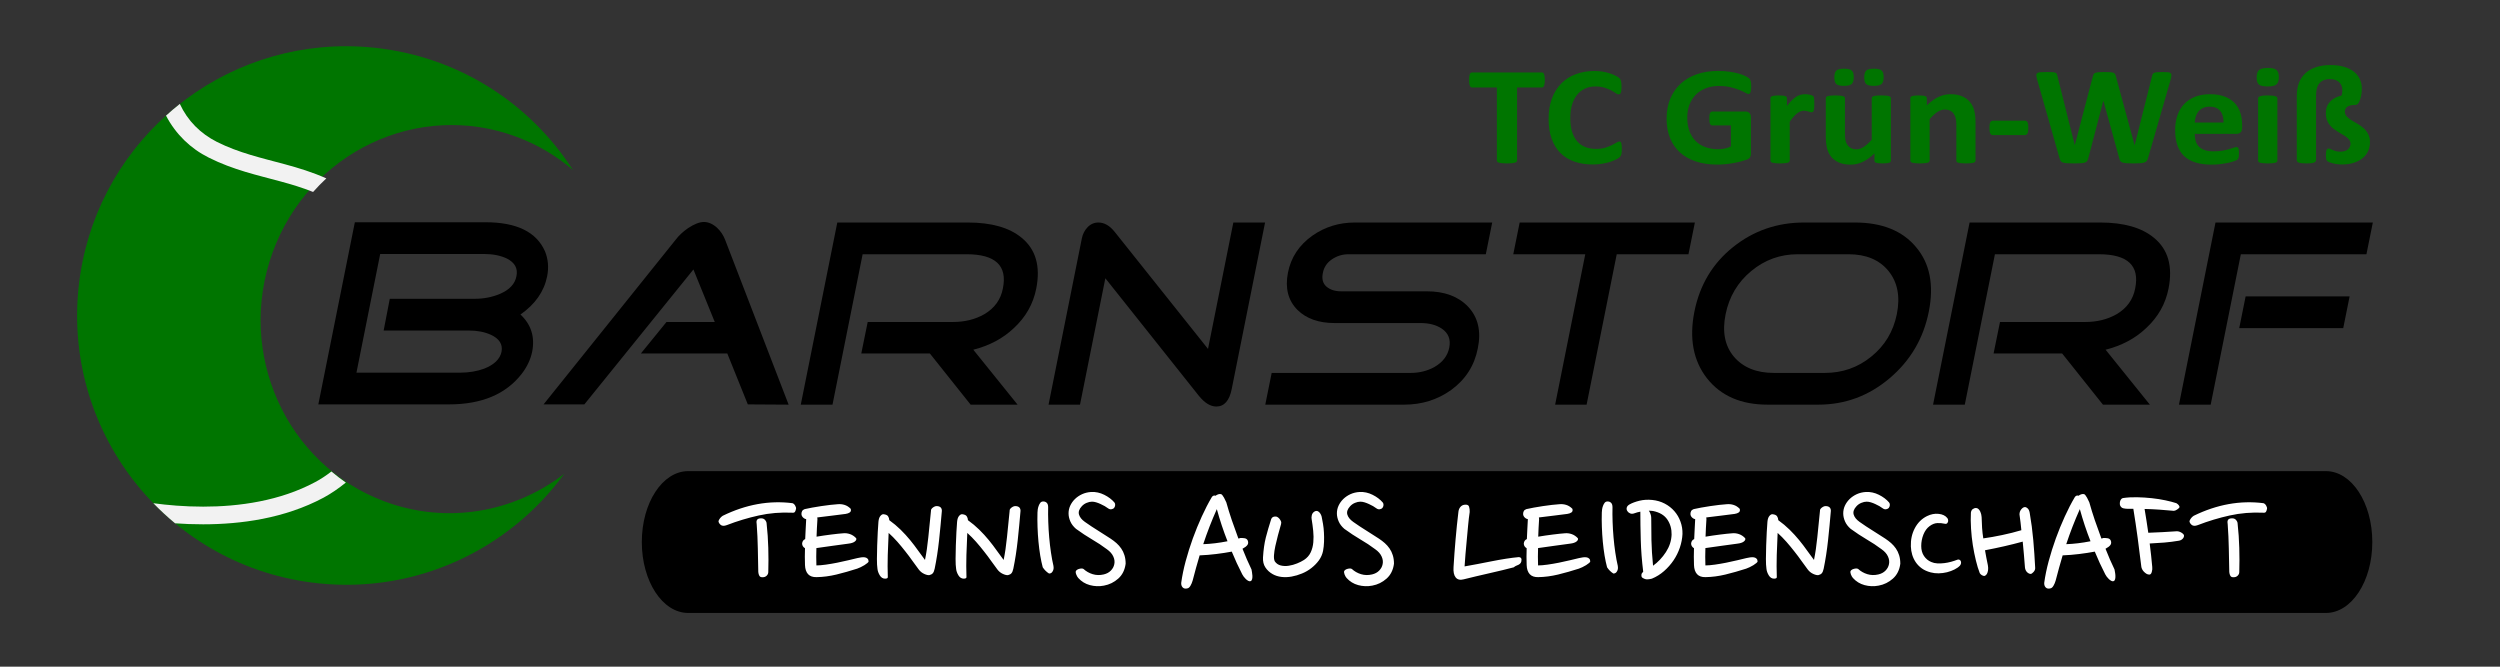
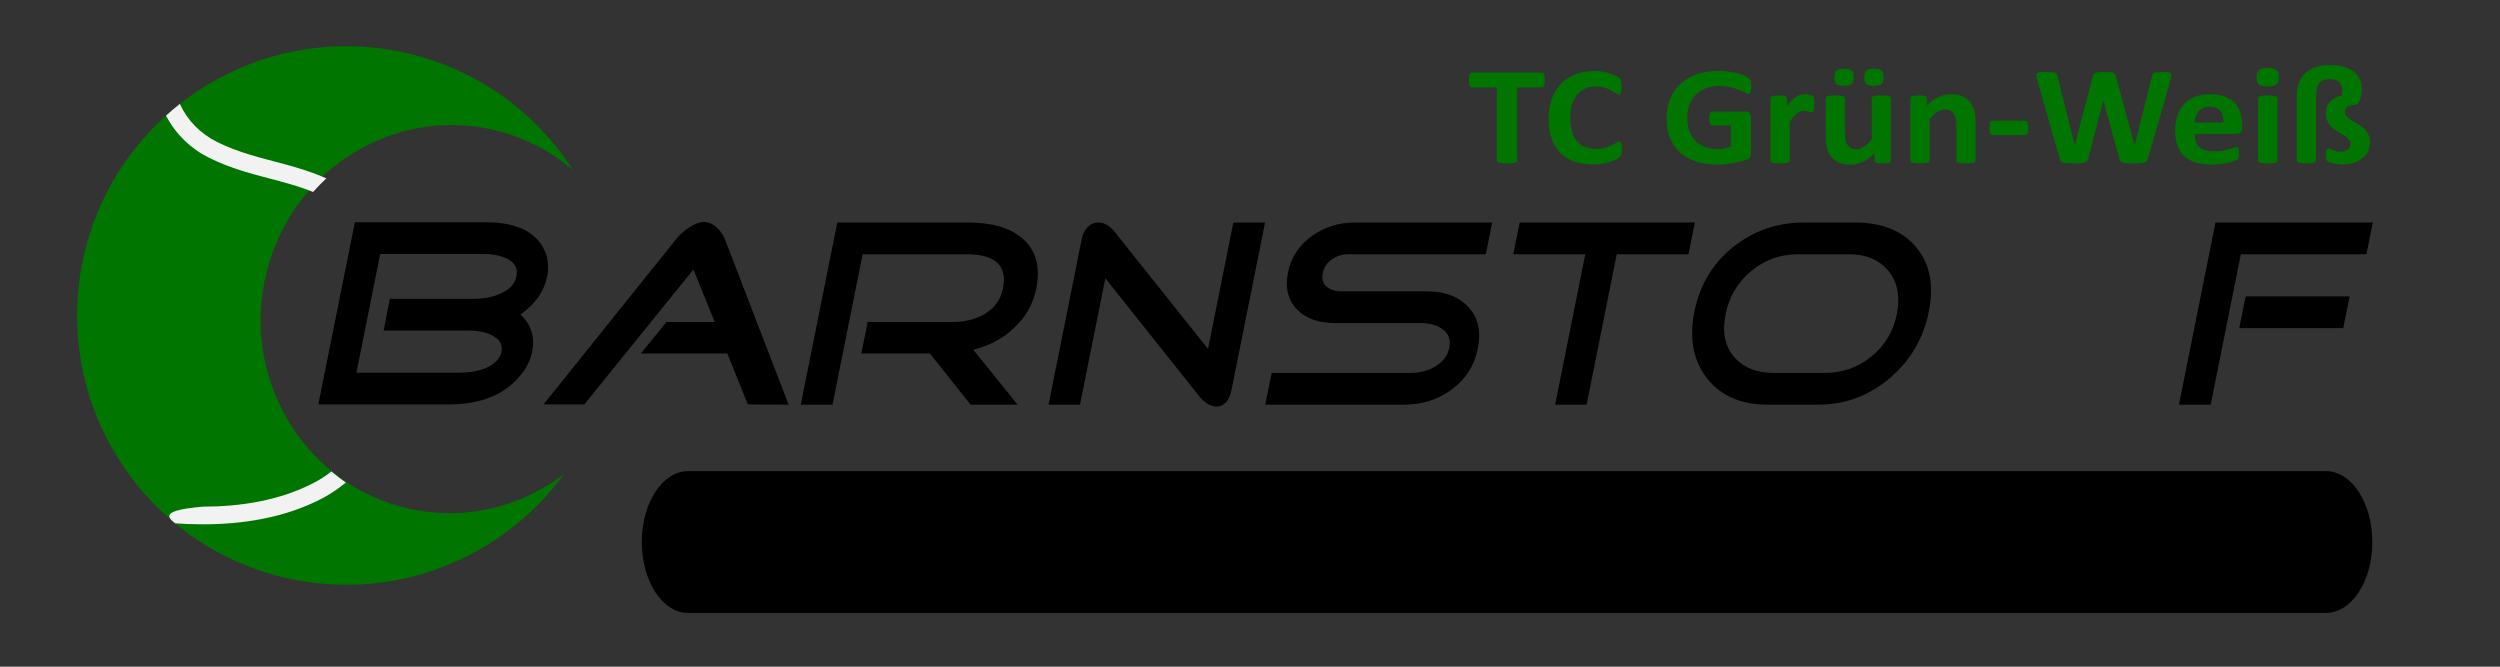
<svg xmlns="http://www.w3.org/2000/svg" xmlns:ns1="https://boxy-svg.com" version="1.1" width="750px" height="200px" viewBox="0 0 750 200">
  <rect x="0" y="0" width="750" height="200" fill="#333333" stroke="none" />
  <g transform="matrix(1, 0, 0, -1, -74.69, 394.952)" ns1:origin="0.419544 0.5">
    <g transform="">
      <path d="M 234.348 289.475 C 233.867 287.131 232.828 284.916 231.227 282.834 C 226.48 276.701 219.199 273.635 209.387 273.635 L 170.188 273.635 L 181.145 328.276 L 220.348 328.276 C 229.68 328.276 235.625 325.369 238.188 319.557 C 239.145 317.209 239.359 314.701 238.828 312.037 C 237.918 307.502 235.254 303.69 230.828 300.596 C 234.027 297.608 235.199 293.904 234.348 289.475 M 229.625 312.115 C 230.105 314.408 229.145 316.17 226.746 317.397 C 224.828 318.303 222.531 318.756 219.867 318.756 L 188.746 318.756 L 181.625 283.154 L 212.746 283.154 C 215.359 283.154 217.758 283.557 219.945 284.358 C 222.934 285.529 224.668 287.209 225.145 289.397 C 225.574 291.635 224.508 293.342 221.945 294.518 C 220.078 295.369 217.867 295.795 215.305 295.795 L 189.785 295.795 L 191.625 305.315 L 217.145 305.315 C 219.812 305.315 222.293 305.795 224.586 306.756 C 227.52 307.983 229.199 309.768 229.625 312.115" style="fill: rgb(0, 0, 0); fill-opacity: 1;" />
      <path d="M 311.277 273.557 L 299.035 273.635 L 292.875 288.916 L 266.957 288.916 L 274.637 298.358 L 289.117 298.358 L 282.715 314.115 L 249.996 273.635 L 237.758 273.635 L 277.355 322.994 C 278.316 324.276 279.57 325.447 281.117 326.518 C 282.984 327.744 284.555 328.358 285.836 328.358 C 287.223 328.358 288.555 327.768 289.836 326.596 C 290.902 325.584 291.703 324.381 292.234 322.994 L 311.277 273.557" style="fill: rgb(0, 0, 0); fill-opacity: 1;" />
      <path d="M 379.961 273.557 L 365.879 273.557 L 353.641 288.916 L 333.078 288.916 L 335 298.358 L 360.602 298.358 C 364.121 298.358 367.238 299.131 369.961 300.678 C 373.055 302.49 374.922 305.076 375.559 308.436 C 376.945 315.264 373.32 318.674 364.68 318.678 L 333.48 318.678 L 324.441 273.557 L 314.922 273.557 L 325.879 328.197 L 365.078 328.197 C 372.121 328.197 377.48 326.674 381.16 323.635 C 385.426 320.17 386.895 315.076 385.559 308.358 C 384.652 303.768 382.414 299.822 378.84 296.518 C 375.586 293.424 371.535 291.264 366.68 290.037 L 379.961 273.557" style="fill: rgb(0, 0, 0); fill-opacity: 1;" />
      <path d="M 444.211 278.276 C 443.52 274.756 441.973 272.994 439.574 272.994 C 437.812 272.994 436.051 274.088 434.293 276.276 L 406.293 311.475 L 398.691 273.557 L 389.254 273.557 L 399.254 323.475 C 399.52 324.756 400.078 325.85 400.934 326.756 C 401.84 327.717 402.934 328.197 404.211 328.197 C 405.973 328.197 407.598 327.264 409.094 325.397 L 437.094 290.276 L 444.691 328.197 L 454.211 328.197 L 444.211 278.276" style="fill: rgb(0, 0, 0); fill-opacity: 1;" />
      <path d="M 518.031 290.436 C 517.02 285.264 514.352 281.104 510.031 277.955 C 505.926 275.022 501.234 273.557 495.953 273.557 L 454.273 273.557 L 456.191 283.076 L 497.871 283.076 C 500.484 283.076 502.859 283.662 504.992 284.834 C 507.5 286.276 508.992 288.221 509.473 290.678 C 509.953 293.131 509.207 295.022 507.234 296.358 C 505.578 297.475 503.445 298.037 500.832 298.037 L 475.074 298.037 C 470.324 298.037 466.621 299.342 463.953 301.955 C 461.125 304.783 460.164 308.518 461.074 313.154 C 461.98 317.744 464.434 321.447 468.434 324.276 C 472.164 326.889 476.406 328.197 481.152 328.197 L 522.352 328.197 L 520.434 318.678 L 479.234 318.678 C 477.418 318.674 475.766 318.17 474.273 317.154 C 472.777 316.143 471.871 314.783 471.551 313.076 C 471.18 311.315 471.527 309.955 472.594 308.994 C 473.711 308.037 475.18 307.557 476.992 307.557 L 502.754 307.557 C 508.031 307.557 512.141 306.037 515.074 302.994 C 518.113 299.795 519.098 295.608 518.031 290.436" style="fill: rgb(0, 0, 0); fill-opacity: 1;" />
      <path d="M 581.23 318.678 L 559.711 318.678 L 550.672 273.557 L 541.23 273.557 L 550.27 318.678 L 528.672 318.678 L 530.59 328.197 L 583.152 328.197 L 581.23 318.678" style="fill: rgb(0, 0, 0); fill-opacity: 1;" />
      <path d="M 653.332 301.475 C 651.734 293.424 647.812 286.756 641.574 281.475 C 635.332 276.197 628.211 273.557 620.211 273.557 L 604.934 273.557 C 596.984 273.557 590.934 276.197 586.773 281.475 C 582.664 286.756 581.414 293.424 583.012 301.475 C 584.613 309.475 588.48 315.928 594.613 320.834 C 600.746 325.744 607.84 328.197 615.891 328.197 L 631.172 328.197 C 639.277 328.197 645.387 325.744 649.492 320.834 C 653.652 315.928 654.934 309.475 653.332 301.475 M 643.734 300.678 C 644.801 305.955 643.973 310.276 641.254 313.635 C 638.531 316.994 634.531 318.674 629.254 318.678 L 613.973 318.678 C 608.746 318.674 604.105 316.994 600.051 313.635 C 596 310.276 593.438 305.955 592.371 300.678 C 591.305 295.447 592.133 291.209 594.852 287.955 C 597.625 284.701 601.625 283.076 606.852 283.076 L 622.133 283.076 C 627.414 283.076 632.051 284.701 636.051 287.955 C 640.105 291.209 642.664 295.447 643.734 300.678" style="fill: rgb(0, 0, 0); fill-opacity: 1;" />
-       <path d="M 719.648 273.557 L 705.566 273.557 L 693.328 288.916 L 672.766 288.916 L 674.688 298.358 L 700.289 298.358 C 703.809 298.358 706.926 299.131 709.648 300.678 C 712.742 302.49 714.609 305.076 715.246 308.436 C 716.633 315.264 713.008 318.674 704.367 318.678 L 673.168 318.678 L 664.129 273.557 L 654.609 273.557 L 665.566 328.197 L 704.766 328.197 C 711.809 328.197 717.168 326.674 720.848 323.635 C 725.113 320.17 726.582 315.076 725.246 308.358 C 724.34 303.768 722.102 299.822 718.527 296.518 C 715.273 293.424 711.223 291.264 706.367 290.037 L 719.648 273.557" style="fill: rgb(0, 0, 0); fill-opacity: 1;" />
      <path d="M 777.66 296.518 L 746.461 296.518 L 748.379 306.037 L 779.578 306.037 L 777.66 296.518 M 784.621 318.678 L 746.941 318.678 L 737.898 273.557 L 728.379 273.557 L 739.34 328.197 L 786.539 328.197 L 784.621 318.678" style="fill: rgb(0, 0, 0); fill-opacity: 1;" />
      <path d="M 538.141 370.955 C 538.141 370.549 538.117 370.197 538.078 369.908 C 538.035 369.627 537.977 369.397 537.906 369.221 C 537.832 369.041 537.738 368.912 537.625 368.83 C 537.508 368.744 537.379 368.705 537.234 368.705 L 529.812 368.705 L 529.812 346.799 C 529.812 346.662 529.758 346.537 529.656 346.424 C 529.551 346.307 529.383 346.213 529.156 346.143 C 528.926 346.08 528.613 346.029 528.219 345.987 C 527.832 345.947 527.352 345.924 526.781 345.924 C 526.195 345.924 525.707 345.947 525.312 345.987 C 524.926 346.029 524.617 346.08 524.391 346.143 C 524.16 346.213 523.992 346.307 523.891 346.424 C 523.797 346.537 523.75 346.662 523.75 346.799 L 523.75 368.705 L 516.312 368.705 C 516.156 368.705 516.023 368.744 515.922 368.83 C 515.816 368.912 515.723 369.041 515.641 369.221 C 515.566 369.397 515.508 369.627 515.469 369.908 C 515.438 370.197 515.422 370.549 515.422 370.955 C 515.422 371.369 515.438 371.725 515.469 372.018 C 515.508 372.307 515.566 372.541 515.641 372.721 C 515.723 372.897 515.816 373.022 515.922 373.096 C 516.023 373.178 516.156 373.221 516.312 373.221 L 537.234 373.221 C 537.379 373.221 537.508 373.178 537.625 373.096 C 537.738 373.022 537.832 372.897 537.906 372.721 C 537.977 372.541 538.035 372.307 538.078 372.018 C 538.117 371.725 538.141 371.369 538.141 370.955 Z M 561.238 350.158 C 561.238 349.815 561.223 349.518 561.191 349.268 C 561.168 349.026 561.133 348.819 561.082 348.643 C 561.039 348.463 560.98 348.315 560.91 348.19 C 560.836 348.065 560.711 347.916 560.535 347.752 C 560.367 347.596 560.043 347.393 559.566 347.143 C 559.086 346.893 558.496 346.647 557.801 346.408 C 557.102 346.178 556.305 345.994 555.41 345.846 C 554.512 345.69 553.551 345.612 552.52 345.612 C 550.477 345.612 548.637 345.901 547.004 346.471 C 545.367 347.041 543.977 347.897 542.832 349.033 C 541.684 350.178 540.805 351.604 540.191 353.315 C 539.574 355.022 539.27 357.01 539.27 359.283 C 539.27 361.584 539.602 363.631 540.27 365.424 C 540.945 367.213 541.887 368.721 543.098 369.94 C 544.305 371.158 545.754 372.08 547.441 372.705 C 549.137 373.338 551.004 373.658 553.035 373.658 C 553.867 373.658 554.664 373.596 555.426 373.471 C 556.184 373.346 556.887 373.178 557.535 372.971 C 558.191 372.772 558.777 372.537 559.301 372.268 C 559.82 372.006 560.184 371.783 560.395 371.596 C 560.602 371.408 560.742 371.244 560.816 371.112 C 560.898 370.987 560.961 370.822 561.004 370.627 C 561.043 370.44 561.074 370.209 561.098 369.94 C 561.129 369.678 561.145 369.35 561.145 368.955 C 561.145 368.537 561.129 368.178 561.098 367.877 C 561.066 367.584 561.008 367.346 560.926 367.158 C 560.852 366.979 560.762 366.85 560.66 366.768 C 560.555 366.682 560.43 366.643 560.285 366.643 C 560.055 366.643 559.762 366.76 559.41 367.002 C 559.066 367.252 558.613 367.526 558.051 367.83 C 557.496 368.131 556.832 368.401 556.051 368.643 C 555.277 368.893 554.355 369.018 553.285 369.018 C 552.105 369.018 551.055 368.791 550.129 368.346 C 549.211 367.908 548.426 367.276 547.77 366.455 C 547.121 365.643 546.629 364.651 546.285 363.487 C 545.949 362.33 545.785 361.022 545.785 359.565 C 545.785 357.971 545.961 356.588 546.316 355.424 C 546.68 354.256 547.195 353.291 547.863 352.533 C 548.527 351.783 549.332 351.221 550.27 350.846 C 551.215 350.471 552.277 350.283 553.457 350.283 C 554.527 350.283 555.449 350.397 556.223 350.627 C 557.004 350.865 557.676 351.127 558.238 351.408 C 558.801 351.69 559.258 351.94 559.613 352.158 C 559.977 352.385 560.258 352.502 560.457 352.502 C 560.602 352.502 560.723 352.471 560.816 352.408 C 560.91 352.354 560.988 352.244 561.051 352.08 C 561.113 351.912 561.16 351.678 561.191 351.377 C 561.223 351.072 561.238 350.666 561.238 350.158 Z M 600.059 369.002 C 600.059 368.596 600.035 368.24 599.996 367.94 C 599.953 367.647 599.895 367.412 599.824 367.237 C 599.762 367.069 599.676 366.947 599.574 366.877 C 599.48 366.803 599.363 366.768 599.23 366.768 C 599.031 366.768 598.707 366.893 598.262 367.143 C 597.824 367.401 597.234 367.678 596.496 367.971 C 595.766 368.26 594.891 368.533 593.871 368.783 C 592.848 369.033 591.668 369.158 590.324 369.158 C 588.887 369.158 587.582 368.928 586.418 368.471 C 585.262 368.022 584.266 367.381 583.434 366.549 C 582.609 365.713 581.973 364.713 581.527 363.549 C 581.09 362.381 580.871 361.088 580.871 359.674 C 580.871 358.119 581.094 356.752 581.543 355.565 C 581.988 354.385 582.621 353.397 583.434 352.596 C 584.246 351.803 585.219 351.205 586.355 350.799 C 587.5 350.393 588.762 350.19 590.137 350.19 C 590.812 350.19 591.48 350.256 592.137 350.393 C 592.793 350.537 593.402 350.744 593.965 351.018 L 593.965 357.33 L 588.355 357.33 C 588.074 357.33 587.855 357.487 587.699 357.799 C 587.551 358.112 587.48 358.647 587.48 359.408 C 587.48 359.791 587.496 360.115 587.527 360.377 C 587.566 360.647 587.625 360.862 587.699 361.018 C 587.781 361.182 587.875 361.303 587.98 361.377 C 588.082 361.459 588.207 361.502 588.355 361.502 L 598.371 361.502 C 598.621 361.502 598.84 361.459 599.027 361.377 C 599.223 361.303 599.395 361.19 599.543 361.033 C 599.688 360.885 599.797 360.705 599.871 360.487 C 599.941 360.268 599.98 360.018 599.98 359.737 L 599.98 348.924 C 599.98 348.506 599.895 348.135 599.73 347.815 C 599.574 347.502 599.246 347.252 598.746 347.065 C 598.254 346.885 597.641 346.697 596.902 346.502 C 596.172 346.315 595.41 346.151 594.621 346.018 C 593.84 345.873 593.043 345.764 592.23 345.69 C 591.426 345.619 590.625 345.58 589.824 345.58 C 587.449 345.58 585.324 345.893 583.449 346.518 C 581.574 347.143 579.984 348.041 578.684 349.221 C 577.379 350.408 576.387 351.85 575.699 353.549 C 575.012 355.256 574.668 357.19 574.668 359.346 C 574.668 361.565 575.031 363.557 575.762 365.33 C 576.5 367.1 577.543 368.604 578.887 369.846 C 580.238 371.084 581.863 372.033 583.762 372.69 C 585.668 373.346 587.793 373.674 590.137 373.674 C 591.426 373.674 592.598 373.588 593.652 373.424 C 594.703 373.268 595.625 373.072 596.418 372.846 C 597.207 372.615 597.859 372.365 598.371 372.096 C 598.891 371.834 599.254 371.604 599.465 371.408 C 599.672 371.209 599.824 370.932 599.918 370.58 C 600.012 370.225 600.059 369.697 600.059 369.002 Z M 618.984 363.752 C 618.984 363.24 618.969 362.822 618.938 362.502 C 618.906 362.19 618.859 361.94 618.797 361.752 C 618.734 361.572 618.648 361.447 618.547 361.377 C 618.453 361.303 618.328 361.268 618.172 361.268 C 618.055 361.268 617.922 361.291 617.766 361.346 C 617.609 361.397 617.43 361.447 617.234 361.502 C 617.047 361.553 616.836 361.604 616.609 361.658 C 616.379 361.709 616.129 361.737 615.859 361.737 C 615.535 361.737 615.211 361.674 614.891 361.549 C 614.566 361.432 614.234 361.252 613.891 361.002 C 613.547 360.752 613.188 360.412 612.812 359.987 C 612.438 359.569 612.035 359.053 611.609 358.44 L 611.609 346.768 C 611.609 346.619 611.562 346.494 611.469 346.393 C 611.383 346.287 611.227 346.197 611 346.127 C 610.781 346.065 610.484 346.018 610.109 345.987 C 609.742 345.947 609.281 345.924 608.719 345.924 C 608.156 345.924 607.688 345.947 607.312 345.987 C 606.945 346.018 606.656 346.065 606.438 346.127 C 606.219 346.197 606.062 346.287 605.969 346.393 C 605.875 346.494 605.828 346.619 605.828 346.768 L 605.828 365.487 C 605.828 365.631 605.863 365.756 605.938 365.862 C 606.02 365.963 606.16 366.049 606.359 366.112 C 606.555 366.182 606.812 366.237 607.125 366.268 C 607.438 366.307 607.832 366.33 608.312 366.33 C 608.801 366.33 609.203 366.307 609.516 366.268 C 609.836 366.237 610.086 366.182 610.266 366.112 C 610.441 366.049 610.566 365.963 610.641 365.862 C 610.723 365.756 610.766 365.631 610.766 365.487 L 610.766 363.158 C 611.297 363.854 611.797 364.432 612.266 364.893 C 612.742 365.35 613.195 365.709 613.625 365.971 C 614.062 366.24 614.492 366.428 614.922 366.533 C 615.348 366.635 615.773 366.69 616.203 366.69 C 616.398 366.69 616.613 366.678 616.844 366.658 C 617.07 366.635 617.305 366.6 617.547 366.549 C 617.797 366.494 618.008 366.44 618.188 366.377 C 618.375 366.315 618.508 366.244 618.594 366.174 C 618.688 366.112 618.75 366.037 618.781 365.955 C 618.82 365.869 618.859 365.756 618.891 365.612 C 618.922 365.463 618.941 365.24 618.953 364.94 C 618.973 364.647 618.984 364.252 618.984 363.752 Z M 641.961 346.768 C 641.961 346.619 641.918 346.494 641.836 346.393 C 641.762 346.287 641.625 346.197 641.43 346.127 C 641.242 346.065 640.992 346.018 640.68 345.987 C 640.367 345.947 639.969 345.924 639.492 345.924 C 638.992 345.924 638.586 345.947 638.273 345.987 C 637.961 346.018 637.711 346.065 637.523 346.127 C 637.344 346.197 637.215 346.287 637.133 346.393 C 637.059 346.494 637.023 346.619 637.023 346.768 L 637.023 348.924 C 635.887 347.807 634.73 346.971 633.555 346.408 C 632.387 345.846 631.18 345.565 629.93 345.565 C 628.523 345.565 627.34 345.776 626.383 346.19 C 625.422 346.615 624.648 347.19 624.055 347.908 C 623.469 348.635 623.055 349.479 622.805 350.44 C 622.555 351.408 622.43 352.604 622.43 354.033 L 622.43 365.487 C 622.43 365.631 622.469 365.756 622.555 365.862 C 622.637 365.963 622.789 366.049 623.008 366.112 C 623.227 366.182 623.523 366.237 623.898 366.268 C 624.273 366.307 624.734 366.33 625.289 366.33 C 625.859 366.33 626.328 366.307 626.695 366.268 C 627.059 366.237 627.352 366.182 627.57 366.112 C 627.797 366.049 627.953 365.963 628.039 365.862 C 628.133 365.756 628.18 365.631 628.18 365.487 L 628.18 354.908 C 628.18 353.928 628.246 353.178 628.383 352.658 C 628.527 352.147 628.742 351.705 629.023 351.33 C 629.305 350.955 629.664 350.662 630.102 350.455 C 630.539 350.256 631.047 350.158 631.633 350.158 C 632.359 350.158 633.094 350.401 633.836 350.893 C 634.586 351.381 635.375 352.096 636.211 353.033 L 636.211 365.487 C 636.211 365.631 636.25 365.756 636.336 365.862 C 636.43 365.963 636.586 366.049 636.805 366.112 C 637.023 366.182 637.312 366.237 637.68 366.268 C 638.055 366.307 638.523 366.33 639.086 366.33 C 639.648 366.33 640.109 366.307 640.477 366.268 C 640.852 366.237 641.141 366.182 641.352 366.112 C 641.57 366.049 641.727 365.963 641.82 365.862 C 641.914 365.756 641.961 365.631 641.961 365.487 Z M 630.82 371.815 C 630.82 370.834 630.617 370.151 630.211 369.768 C 629.805 369.381 629.031 369.19 627.898 369.19 C 626.75 369.19 625.98 369.369 625.586 369.737 C 625.188 370.112 624.992 370.768 624.992 371.705 C 624.992 372.713 625.195 373.408 625.602 373.783 C 626.016 374.158 626.781 374.346 627.898 374.346 C 629.062 374.346 629.84 374.158 630.227 373.783 C 630.621 373.416 630.82 372.76 630.82 371.815 Z M 639.789 371.815 C 639.789 370.834 639.586 370.151 639.18 369.768 C 638.773 369.381 637.996 369.19 636.852 369.19 C 635.715 369.19 634.949 369.369 634.555 369.737 C 634.156 370.112 633.961 370.768 633.961 371.705 C 633.961 372.713 634.164 373.408 634.57 373.783 C 634.977 374.158 635.746 374.346 636.883 374.346 C 638.027 374.346 638.797 374.158 639.195 373.783 C 639.59 373.416 639.789 372.76 639.789 371.815 Z M 622.648 366.205 Z M 667.344 346.768 C 667.344 346.619 667.297 346.494 667.203 346.393 C 667.117 346.287 666.969 346.197 666.75 346.127 C 666.539 346.065 666.25 346.018 665.875 345.987 C 665.5 345.947 665.035 345.924 664.484 345.924 C 663.922 345.924 663.453 345.947 663.078 345.987 C 662.703 346.018 662.406 346.065 662.188 346.127 C 661.969 346.197 661.812 346.287 661.719 346.393 C 661.633 346.494 661.594 346.619 661.594 346.768 L 661.594 357.455 C 661.594 358.362 661.52 359.069 661.375 359.58 C 661.227 360.1 661.016 360.549 660.734 360.924 C 660.461 361.299 660.109 361.584 659.672 361.783 C 659.234 361.99 658.723 362.096 658.141 362.096 C 657.41 362.096 656.672 361.85 655.922 361.362 C 655.172 360.869 654.391 360.158 653.578 359.221 L 653.578 346.768 C 653.578 346.619 653.531 346.494 653.438 346.393 C 653.352 346.287 653.195 346.197 652.969 346.127 C 652.75 346.065 652.453 346.018 652.078 345.987 C 651.711 345.947 651.25 345.924 650.688 345.924 C 650.125 345.924 649.656 345.947 649.281 345.987 C 648.914 346.018 648.625 346.065 648.406 346.127 C 648.188 346.197 648.031 346.287 647.938 346.393 C 647.844 346.494 647.797 346.619 647.797 346.768 L 647.797 365.487 C 647.797 365.631 647.832 365.756 647.906 365.862 C 647.988 365.963 648.129 366.049 648.328 366.112 C 648.523 366.182 648.781 366.237 649.094 366.268 C 649.406 366.307 649.801 366.33 650.281 366.33 C 650.77 366.33 651.172 366.307 651.484 366.268 C 651.805 366.237 652.055 366.182 652.234 366.112 C 652.41 366.049 652.535 365.963 652.609 365.862 C 652.691 365.756 652.734 365.631 652.734 365.487 L 652.734 363.33 C 653.867 364.444 655.02 365.283 656.188 365.846 C 657.352 366.408 658.57 366.69 659.844 366.69 C 661.238 366.69 662.41 366.475 663.359 366.049 C 664.316 365.631 665.094 365.065 665.688 364.346 C 666.281 363.627 666.703 362.783 666.953 361.815 C 667.211 360.846 667.344 359.682 667.344 358.33 Z M 683.191 356.612 C 683.191 355.799 683.105 355.229 682.941 354.908 C 682.773 354.584 682.508 354.424 682.145 354.424 L 672.598 354.424 C 672.211 354.424 671.934 354.584 671.77 354.908 C 671.602 355.24 671.52 355.807 671.52 356.612 C 671.52 357.393 671.602 357.944 671.77 358.268 C 671.934 358.588 672.211 358.752 672.598 358.752 L 682.145 358.752 C 682.32 358.752 682.473 358.713 682.598 358.643 C 682.73 358.58 682.848 358.459 682.941 358.283 C 683.035 358.115 683.098 357.893 683.129 357.612 C 683.168 357.338 683.191 357.006 683.191 356.612 Z M 719.078 347.455 C 718.984 347.119 718.852 346.85 718.688 346.643 C 718.531 346.444 718.289 346.291 717.969 346.19 C 717.645 346.084 717.227 346.018 716.719 345.987 C 716.219 345.947 715.578 345.924 714.797 345.924 C 713.93 345.924 713.234 345.947 712.703 345.987 C 712.172 346.018 711.754 346.084 711.453 346.19 C 711.148 346.291 710.926 346.444 710.781 346.643 C 710.645 346.85 710.539 347.119 710.469 347.455 L 705.719 364.674 L 705.672 364.674 L 701.172 347.455 C 701.098 347.131 700.988 346.865 700.844 346.658 C 700.707 346.459 700.488 346.303 700.188 346.19 C 699.895 346.084 699.488 346.018 698.969 345.987 C 698.457 345.947 697.785 345.924 696.953 345.924 C 696.055 345.924 695.344 345.947 694.812 345.987 C 694.289 346.018 693.875 346.084 693.562 346.19 C 693.258 346.291 693.039 346.444 692.906 346.643 C 692.77 346.85 692.656 347.119 692.562 347.455 L 685.812 371.158 C 685.676 371.666 685.598 372.065 685.578 372.346 C 685.566 372.635 685.656 372.854 685.844 373.002 C 686.039 373.158 686.359 373.252 686.797 373.283 C 687.234 373.322 687.844 373.346 688.625 373.346 C 689.344 373.346 689.91 373.334 690.328 373.315 C 690.742 373.291 691.055 373.24 691.266 373.158 C 691.484 373.084 691.629 372.975 691.703 372.83 C 691.785 372.682 691.852 372.475 691.906 372.205 L 697.109 351.408 L 697.125 351.408 L 702.547 372.065 C 702.609 372.322 702.688 372.537 702.781 372.705 C 702.883 372.881 703.055 373.01 703.297 373.096 C 703.535 373.19 703.859 373.252 704.266 373.283 C 704.68 373.322 705.234 373.346 705.922 373.346 C 706.648 373.346 707.234 373.33 707.672 373.299 C 708.109 373.276 708.445 373.221 708.688 373.127 C 708.926 373.033 709.098 372.901 709.203 372.737 C 709.305 372.569 709.391 372.346 709.453 372.065 L 715.062 351.408 L 715.094 351.408 L 720.312 372.143 C 720.352 372.369 720.41 372.565 720.484 372.721 C 720.566 372.885 720.711 373.01 720.922 373.096 C 721.141 373.19 721.445 373.252 721.844 373.283 C 722.238 373.322 722.797 373.346 723.516 373.346 C 724.191 373.346 724.719 373.322 725.094 373.283 C 725.469 373.252 725.738 373.158 725.906 373.002 C 726.07 372.854 726.145 372.631 726.125 372.33 C 726.102 372.026 726.023 371.615 725.891 371.096 Z M 747.332 356.674 C 747.332 356.026 747.176 355.549 746.863 355.237 C 746.551 354.932 746.117 354.783 745.566 354.783 L 733.113 354.783 C 733.113 353.979 733.211 353.252 733.41 352.596 C 733.617 351.947 733.945 351.397 734.395 350.94 C 734.852 350.49 735.434 350.147 736.145 349.908 C 736.863 349.666 737.715 349.549 738.707 349.549 C 739.715 349.549 740.602 349.615 741.363 349.752 C 742.133 349.885 742.793 350.033 743.348 350.19 C 743.91 350.354 744.371 350.502 744.738 350.627 C 745.113 350.76 745.414 350.83 745.645 350.83 C 745.777 350.83 745.887 350.803 745.973 350.752 C 746.066 350.709 746.145 350.627 746.207 350.502 C 746.27 350.377 746.309 350.194 746.332 349.955 C 746.363 349.725 746.379 349.44 746.379 349.096 C 746.379 348.783 746.367 348.518 746.348 348.299 C 746.336 348.088 746.316 347.908 746.285 347.752 C 746.254 347.596 746.207 347.463 746.145 347.362 C 746.082 347.256 745.996 347.151 745.895 347.049 C 745.801 346.955 745.527 346.822 745.082 346.658 C 744.645 346.49 744.082 346.322 743.395 346.158 C 742.707 346.002 741.914 345.869 741.02 345.752 C 740.133 345.627 739.184 345.565 738.176 345.565 C 736.363 345.565 734.77 345.776 733.395 346.19 C 732.027 346.615 730.883 347.256 729.957 348.112 C 729.039 348.963 728.355 350.041 727.91 351.346 C 727.461 352.647 727.238 354.174 727.238 355.924 C 727.238 357.58 727.473 359.072 727.941 360.408 C 728.418 361.752 729.105 362.885 730.004 363.815 C 730.91 364.752 732.008 365.463 733.301 365.955 C 734.59 366.444 736.051 366.69 737.676 366.69 C 739.383 366.69 740.848 366.455 742.066 365.987 C 743.285 365.526 744.285 364.885 745.066 364.065 C 745.848 363.252 746.418 362.283 746.785 361.158 C 747.148 360.041 747.332 358.83 747.332 357.518 Z M 741.738 358.19 C 741.777 359.666 741.449 360.83 740.754 361.674 C 740.066 362.526 738.992 362.955 737.535 362.955 C 736.805 362.955 736.164 362.822 735.613 362.565 C 735.07 362.315 734.617 361.975 734.254 361.549 C 733.898 361.119 733.629 360.615 733.441 360.033 C 733.254 359.459 733.145 358.846 733.113 358.19 Z M 757.902 346.768 C 757.902 346.619 757.855 346.494 757.762 346.393 C 757.676 346.287 757.52 346.197 757.293 346.127 C 757.074 346.065 756.777 346.018 756.402 345.987 C 756.035 345.947 755.574 345.924 755.012 345.924 C 754.449 345.924 753.98 345.947 753.605 345.987 C 753.238 346.018 752.949 346.065 752.73 346.127 C 752.512 346.197 752.355 346.287 752.262 346.393 C 752.168 346.494 752.121 346.619 752.121 346.768 L 752.121 365.455 C 752.121 365.588 752.168 365.709 752.262 365.815 C 752.355 365.916 752.512 366.006 752.73 366.08 C 752.949 366.162 753.238 366.225 753.605 366.268 C 753.98 366.307 754.449 366.33 755.012 366.33 C 755.574 366.33 756.035 366.307 756.402 366.268 C 756.777 366.225 757.074 366.162 757.293 366.08 C 757.52 366.006 757.676 365.916 757.762 365.815 C 757.855 365.709 757.902 365.588 757.902 365.455 Z M 758.34 371.83 C 758.34 370.768 758.098 370.033 757.621 369.627 C 757.152 369.221 756.277 369.018 754.996 369.018 C 753.691 369.018 752.812 369.209 752.355 369.596 C 751.906 369.99 751.684 370.697 751.684 371.721 C 751.684 372.791 751.918 373.533 752.387 373.94 C 752.855 374.354 753.738 374.565 755.043 374.565 C 756.324 374.565 757.191 374.362 757.652 373.955 C 758.109 373.557 758.34 372.85 758.34 371.83 Z M 785.676 352.268 C 785.676 351.338 785.492 350.463 785.129 349.643 C 784.762 348.83 784.223 348.127 783.504 347.533 C 782.793 346.94 781.914 346.471 780.863 346.127 C 779.82 345.783 778.629 345.612 777.285 345.612 C 776.762 345.612 776.258 345.651 775.77 345.721 C 775.289 345.783 774.852 345.869 774.457 345.971 C 774.07 346.072 773.738 346.182 773.457 346.299 C 773.176 346.424 772.973 346.541 772.848 346.658 C 772.723 346.772 772.621 346.959 772.551 347.221 C 772.488 347.49 772.457 347.897 772.457 348.44 C 772.457 348.803 772.473 349.104 772.504 349.346 C 772.543 349.596 772.602 349.799 772.676 349.955 C 772.746 350.119 772.836 350.237 772.941 350.299 C 773.043 350.362 773.16 350.393 773.285 350.393 C 773.473 350.393 773.664 350.338 773.863 350.237 C 774.059 350.143 774.289 350.037 774.551 349.924 C 774.82 349.807 775.133 349.697 775.488 349.596 C 775.852 349.502 776.289 349.455 776.801 349.455 C 777.301 349.455 777.742 349.518 778.129 349.643 C 778.512 349.768 778.832 349.932 779.082 350.143 C 779.332 350.35 779.52 350.6 779.645 350.893 C 779.777 351.194 779.848 351.506 779.848 351.83 C 779.848 352.244 779.738 352.604 779.52 352.908 C 779.309 353.221 779.035 353.51 778.691 353.783 C 778.348 354.053 777.945 354.315 777.488 354.565 C 777.039 354.822 776.586 355.096 776.129 355.377 C 775.668 355.658 775.215 355.963 774.77 356.299 C 774.332 356.643 773.934 357.037 773.582 357.487 C 773.227 357.932 772.945 358.447 772.738 359.033 C 772.539 359.615 772.441 360.291 772.441 361.065 C 772.441 361.752 772.543 362.377 772.754 362.94 C 772.973 363.502 773.285 364.002 773.691 364.44 C 774.098 364.885 774.586 365.26 775.16 365.565 C 775.742 365.877 776.395 366.112 777.113 366.268 C 777.227 366.537 777.301 366.807 777.332 367.08 C 777.371 367.35 777.395 367.647 777.395 367.971 C 777.395 368.385 777.32 368.787 777.176 369.174 C 777.039 369.569 776.82 369.912 776.52 370.205 C 776.227 370.506 775.848 370.752 775.379 370.94 C 774.918 371.127 774.355 371.221 773.691 371.221 C 772.93 371.221 772.277 371.104 771.738 370.877 C 771.207 370.647 770.773 370.319 770.441 369.893 C 770.105 369.463 769.867 368.944 769.723 368.33 C 769.574 367.725 769.504 367.053 769.504 366.315 L 769.504 346.924 C 769.504 346.776 769.457 346.635 769.363 346.502 C 769.27 346.365 769.113 346.256 768.895 346.174 C 768.684 346.088 768.395 346.029 768.02 345.987 C 767.645 345.947 767.176 345.924 766.613 345.924 C 766.039 345.924 765.57 345.947 765.207 345.987 C 764.84 346.029 764.543 346.088 764.316 346.174 C 764.098 346.256 763.941 346.365 763.848 346.502 C 763.762 346.635 763.723 346.776 763.723 346.924 L 763.723 366.205 C 763.723 367.662 763.941 368.963 764.379 370.112 C 764.824 371.256 765.48 372.225 766.348 373.018 C 767.211 373.807 768.273 374.408 769.535 374.815 C 770.793 375.229 772.242 375.44 773.879 375.44 C 775.398 375.44 776.742 375.26 777.91 374.908 C 779.074 374.565 780.055 374.08 780.848 373.455 C 781.637 372.83 782.23 372.084 782.629 371.221 C 783.035 370.365 783.238 369.424 783.238 368.393 C 783.238 367.705 783.18 367.037 783.066 366.393 C 782.949 365.744 782.785 365.174 782.566 364.674 C 782.348 364.174 782.137 363.846 781.941 363.69 C 781.754 363.541 781.496 363.471 781.176 363.471 C 780.613 363.471 780.137 363.416 779.754 363.315 C 779.367 363.209 779.055 363.065 778.816 362.877 C 778.586 362.697 778.414 362.487 778.301 362.237 C 778.195 361.987 778.145 361.725 778.145 361.455 C 778.145 360.901 778.332 360.424 778.707 360.018 C 779.082 359.619 779.551 359.244 780.113 358.893 C 780.676 358.549 781.277 358.194 781.926 357.83 C 782.57 357.463 783.168 357.037 783.723 356.549 C 784.273 356.057 784.738 355.471 785.113 354.783 C 785.488 354.096 785.676 353.256 785.676 352.268 Z" style="fill: rgb(0, 117, 0); fill-opacity: 1;" />
      <path d="M 281.156 253.615 L 772.461 253.615 C 780.172 253.615 786.383 244.127 786.383 232.342 C 786.383 220.553 780.172 211.065 772.461 211.065 L 281.156 211.065 C 273.441 211.065 267.234 220.553 267.234 232.342 C 267.234 244.127 273.441 253.615 281.156 253.615 Z" style="fill: rgb(0, 0, 0); fill-opacity: 1;" />
-       <path d="M 312.426 241.139 C 308.914 241.303 305.543 241.029 302.316 240.311 C 299.086 239.6 295.895 238.639 292.738 237.42 C 291.914 237.108 291.289 237.139 290.863 237.514 C 290.445 237.889 290.238 238.264 290.238 238.639 C 290.477 239.283 290.898 239.811 291.504 240.217 C 298.48 243.623 305.457 244.881 312.426 243.998 C 312.758 243.893 313.035 243.643 313.254 243.248 C 313.48 242.862 313.559 242.533 313.488 242.264 C 313.426 241.92 313.324 241.639 313.191 241.42 C 313.055 241.201 312.801 241.108 312.426 241.139 Z M 305.176 223.342 C 305.176 222.967 305.043 222.631 304.785 222.342 C 304.535 222.061 304.223 221.881 303.848 221.811 C 303.168 221.705 302.727 221.826 302.52 222.17 C 302.32 222.514 302.207 222.904 302.176 223.342 C 302.133 225.717 302.086 228.084 302.035 230.451 C 301.992 232.815 301.883 235.19 301.707 237.576 C 301.707 237.709 301.691 237.873 301.66 238.061 C 301.629 238.248 301.629 238.428 301.66 238.608 C 301.691 238.795 301.762 238.955 301.879 239.092 C 302.004 239.237 302.199 239.342 302.473 239.404 C 303.254 239.537 303.816 239.408 304.16 239.014 C 304.504 238.627 304.676 238.248 304.676 237.873 C 304.945 235.424 305.113 232.99 305.176 230.576 C 305.246 228.17 305.246 225.756 305.176 223.342 Z M 331.547 233.483 C 331.68 233.147 331.547 232.819 331.141 232.498 C 330.734 232.174 330.086 231.959 329.203 231.858 C 327.672 231.647 326.102 231.436 324.5 231.217 C 322.906 230.998 321.273 230.768 319.609 230.529 C 319.547 228.799 319.547 227.065 319.609 225.326 C 320.391 225.326 321.332 225.404 322.438 225.561 C 323.539 225.717 324.672 225.908 325.828 226.139 C 326.984 226.377 328.098 226.623 329.172 226.873 C 330.242 227.131 331.156 227.35 331.906 227.529 C 332.281 227.623 332.672 227.694 333.078 227.748 C 333.484 227.799 333.848 227.799 334.172 227.748 C 334.492 227.694 334.754 227.565 334.953 227.358 C 335.16 227.158 335.266 226.873 335.266 226.498 C 335.266 226.404 335.145 226.252 334.906 226.045 C 334.664 225.834 334.367 225.623 334.016 225.404 C 333.66 225.186 333.285 224.983 332.891 224.795 C 332.504 224.608 332.156 224.459 331.844 224.358 C 329.738 223.678 327.664 223.092 325.625 222.592 C 323.582 222.1 321.594 221.842 319.656 221.811 C 318.539 221.779 317.691 222.076 317.109 222.701 C 316.535 223.334 316.227 224.248 316.188 225.436 C 316.125 227.1 316.125 228.783 316.188 230.483 C 315.613 230.826 315.328 231.299 315.328 231.904 C 315.391 232.549 315.695 232.99 316.25 233.233 C 316.312 234.221 316.359 235.217 316.391 236.217 C 316.43 237.217 316.484 238.209 316.547 239.201 C 316.172 239.272 315.836 239.459 315.547 239.764 C 315.266 240.065 315.125 240.404 315.125 240.779 C 315.125 241.092 315.191 241.373 315.328 241.623 C 315.461 241.881 315.719 242.08 316.094 242.217 C 316.707 242.35 317.453 242.502 318.328 242.67 C 319.211 242.834 320.125 242.987 321.062 243.123 C 322 243.256 322.898 243.377 323.766 243.483 C 324.629 243.584 325.367 243.654 325.984 243.686 C 326.703 243.756 327.391 243.69 328.047 243.483 C 328.711 243.283 329.332 242.893 329.906 242.311 C 330.051 241.83 329.961 241.471 329.641 241.233 C 329.316 241.002 328.898 240.85 328.391 240.779 C 327.879 240.717 327.266 240.639 326.547 240.545 C 325.828 240.459 325.086 240.365 324.328 240.264 C 323.566 240.17 322.801 240.076 322.031 239.983 C 321.27 239.897 320.547 239.811 319.859 239.717 C 319.859 239.643 319.867 239.565 319.891 239.483 C 319.91 239.397 319.922 239.319 319.922 239.248 C 319.848 238.362 319.797 237.475 319.766 236.592 C 319.734 235.717 319.695 234.834 319.656 233.951 C 321.082 234.19 322.547 234.404 324.047 234.592 C 325.547 234.779 326.738 234.904 327.625 234.967 C 328.332 235.037 329.023 234.955 329.703 234.717 C 330.391 234.475 331.004 234.065 331.547 233.483 Z M 357.25 241.701 C 357.008 238.815 356.727 235.865 356.406 232.858 C 356.082 229.846 355.645 227.014 355.094 224.358 C 354.957 223.709 354.77 223.252 354.531 222.983 C 354.301 222.709 353.961 222.522 353.516 222.42 C 353.141 222.358 352.617 222.475 351.953 222.779 C 351.297 223.08 350.75 223.522 350.312 224.108 C 349.727 224.889 349.102 225.74 348.438 226.67 C 347.781 227.608 347.066 228.561 346.297 229.529 C 345.535 230.506 344.738 231.471 343.906 232.42 C 343.07 233.365 342.195 234.252 341.281 235.076 C 341.176 232.826 341.086 230.6 341.016 228.404 C 340.953 226.217 340.957 224.018 341.031 221.811 C 341.031 221.506 340.754 221.358 340.203 221.358 C 339.555 221.358 339.031 221.686 338.625 222.342 C 338.219 223.006 337.984 223.678 337.922 224.358 C 337.816 225.033 337.766 226.006 337.766 227.279 C 337.766 228.561 337.789 229.897 337.844 231.295 C 337.895 232.69 337.953 234.033 338.016 235.326 C 338.086 236.615 338.156 237.639 338.219 238.389 C 338.289 239.201 338.488 239.795 338.812 240.17 C 339.133 240.545 339.445 240.717 339.75 240.686 C 340.426 240.612 340.875 240.412 341.094 240.092 C 341.32 239.768 341.453 239.365 341.484 238.889 C 342.703 238.014 343.832 237.065 344.875 236.045 C 345.914 235.022 346.867 233.983 347.734 232.92 C 348.598 231.865 349.395 230.819 350.125 229.779 C 350.852 228.748 351.539 227.811 352.188 226.967 C 352.602 229.006 352.938 231.283 353.188 233.795 C 353.445 236.315 353.711 238.951 353.984 241.701 C 353.941 242.045 354.141 242.377 354.578 242.701 C 355.023 243.022 355.438 243.162 355.812 243.123 C 356.77 243.061 357.25 242.584 357.25 241.701 Z M 380.848 241.701 C 380.605 238.815 380.324 235.865 380.004 232.858 C 379.68 229.846 379.242 227.014 378.691 224.358 C 378.555 223.709 378.367 223.252 378.129 222.983 C 377.898 222.709 377.559 222.522 377.113 222.42 C 376.738 222.358 376.215 222.475 375.551 222.779 C 374.895 223.08 374.348 223.522 373.91 224.108 C 373.324 224.889 372.699 225.74 372.035 226.67 C 371.379 227.608 370.664 228.561 369.895 229.529 C 369.133 230.506 368.336 231.471 367.504 232.42 C 366.668 233.365 365.793 234.252 364.879 235.076 C 364.773 232.826 364.684 230.6 364.613 228.404 C 364.551 226.217 364.555 224.018 364.629 221.811 C 364.629 221.506 364.352 221.358 363.801 221.358 C 363.152 221.358 362.629 221.686 362.223 222.342 C 361.816 223.006 361.582 223.678 361.52 224.358 C 361.414 225.033 361.363 226.006 361.363 227.279 C 361.363 228.561 361.387 229.897 361.441 231.295 C 361.492 232.69 361.551 234.033 361.613 235.326 C 361.684 236.615 361.754 237.639 361.816 238.389 C 361.887 239.201 362.086 239.795 362.41 240.17 C 362.73 240.545 363.043 240.717 363.348 240.686 C 364.023 240.612 364.473 240.412 364.691 240.092 C 364.918 239.768 365.051 239.365 365.082 238.889 C 366.301 238.014 367.43 237.065 368.473 236.045 C 369.512 235.022 370.465 233.983 371.332 232.92 C 372.195 231.865 372.992 230.819 373.723 229.779 C 374.449 228.748 375.137 227.811 375.785 226.967 C 376.199 229.006 376.535 231.283 376.785 233.795 C 377.043 236.315 377.309 238.951 377.582 241.701 C 377.539 242.045 377.738 242.377 378.176 242.701 C 378.621 243.022 379.035 243.162 379.41 243.123 C 380.367 243.061 380.848 242.584 380.848 241.701 Z M 390.73 225.17 C 390.762 225.033 390.777 224.834 390.777 224.576 C 390.777 224.326 390.723 224.069 390.621 223.811 C 390.516 223.561 390.371 223.342 390.184 223.154 C 389.996 222.975 389.734 222.889 389.402 222.889 C 388.652 223.358 388.02 223.983 387.512 224.764 C 387.238 225.783 386.988 226.955 386.762 228.279 C 386.543 229.612 386.363 230.998 386.23 232.436 C 386.094 233.881 386 235.358 385.949 236.858 C 385.895 238.358 385.891 239.799 385.934 241.186 C 385.934 241.424 385.957 241.733 386.012 242.108 C 386.062 242.483 386.156 242.846 386.293 243.201 C 386.426 243.565 386.594 243.873 386.793 244.123 C 387 244.381 387.293 244.514 387.668 244.514 C 388.105 244.514 388.457 244.373 388.73 244.092 C 389 243.819 389.137 243.381 389.137 242.779 C 389.105 241.412 389.113 239.955 389.168 238.404 C 389.219 236.862 389.312 235.311 389.449 233.748 C 389.582 232.186 389.762 230.662 389.98 229.186 C 390.199 227.705 390.449 226.365 390.73 225.17 Z M 408.914 242.561 C 408.777 242.393 408.531 242.268 408.18 242.186 C 407.824 242.1 407.461 242.194 407.086 242.467 C 406.812 242.674 406.492 242.889 406.117 243.108 C 405.742 243.326 405.328 243.533 404.883 243.733 C 404.445 243.94 404 244.112 403.555 244.248 C 403.117 244.381 402.695 244.451 402.289 244.451 C 401.777 244.451 401.242 244.33 400.68 244.092 C 400.117 243.862 399.633 243.522 399.227 243.076 C 398.445 242.233 398.164 241.408 398.383 240.608 C 398.609 239.803 399.199 239.065 400.148 238.389 C 400.762 237.94 401.422 237.487 402.133 237.029 C 402.852 236.569 403.559 236.115 404.258 235.67 C 404.953 235.233 405.617 234.811 406.242 234.404 C 406.867 233.998 407.418 233.643 407.898 233.342 C 408.512 232.936 409.09 232.49 409.633 232.014 C 410.172 231.533 410.648 230.998 411.055 230.404 C 411.469 229.811 411.793 229.139 412.023 228.389 C 412.262 227.639 412.383 226.787 412.383 225.842 C 412.141 223.967 411.402 222.475 410.164 221.373 C 408.922 220.268 407.492 219.565 405.867 219.264 C 404.43 218.99 403.023 219.045 401.648 219.42 C 400.273 219.795 399.109 220.506 398.164 221.561 C 397.922 221.83 397.715 222.201 397.539 222.67 C 397.371 223.147 397.355 223.49 397.492 223.701 C 397.699 224.002 398.059 224.209 398.57 224.326 C 399.078 224.451 399.469 224.428 399.742 224.264 C 400.523 223.545 401.438 223.022 402.492 222.701 C 403.543 222.377 404.648 222.35 405.805 222.623 C 406.688 222.83 407.402 223.217 407.945 223.779 C 408.496 224.342 408.84 224.975 408.977 225.686 C 409.141 226.436 409.043 227.205 408.68 227.998 C 408.324 228.799 407.688 229.522 406.773 230.17 C 405.375 231.221 403.887 232.205 402.305 233.123 C 400.73 234.049 399.125 235.108 397.492 236.295 C 396.711 236.971 396.141 237.717 395.789 238.529 C 395.434 239.35 395.258 240.154 395.258 240.936 C 395.258 241.748 395.422 242.518 395.758 243.248 C 396.102 243.987 396.574 244.654 397.18 245.248 C 397.793 245.842 398.508 246.326 399.32 246.701 C 400.141 247.076 401.047 247.295 402.039 247.358 C 403.391 247.428 404.699 247.147 405.961 246.514 C 407.219 245.889 408.242 245.115 409.023 244.201 C 409.188 243.99 409.262 243.737 409.242 243.436 C 409.23 243.131 409.121 242.842 408.914 242.561 Z M 432.488 220.795 C 432.32 220.209 432.102 219.69 431.832 219.233 C 431.559 218.772 431.27 218.514 430.957 218.451 C 430.309 218.272 429.816 218.373 429.473 218.748 C 429.137 219.123 429.004 219.6 429.066 220.186 C 429.348 222.217 429.789 224.362 430.395 226.623 C 431.008 228.893 431.723 231.158 432.535 233.42 C 433.355 235.678 434.254 237.873 435.223 239.998 C 436.191 242.123 437.184 244.049 438.207 245.779 C 438.371 246.049 438.566 246.209 438.785 246.264 C 439.004 246.315 439.199 246.303 439.379 246.233 C 439.543 246.377 439.746 246.498 439.988 246.592 C 440.227 246.694 440.465 246.748 440.707 246.748 C 440.801 246.748 440.902 246.733 441.02 246.701 C 441.145 246.67 441.273 246.565 441.41 246.389 C 441.543 246.221 441.707 245.975 441.895 245.654 C 442.082 245.33 442.309 244.862 442.582 244.248 C 443.059 242.518 443.613 240.733 444.238 238.889 C 444.871 237.053 445.527 235.221 446.207 233.389 C 446.309 233.42 446.402 233.44 446.488 233.451 C 446.57 233.471 446.664 233.502 446.77 233.545 C 447.145 233.576 447.566 233.553 448.035 233.483 C 448.512 233.42 448.84 233.186 449.02 232.779 C 449.215 232.268 449.18 231.826 448.91 231.451 C 448.637 231.076 448.148 230.701 447.441 230.326 C 447.879 229.24 448.316 228.178 448.754 227.139 C 449.199 226.108 449.664 225.096 450.145 224.108 C 450.176 223.94 450.223 223.674 450.285 223.311 C 450.355 222.955 450.398 222.596 450.41 222.233 C 450.43 221.877 450.402 221.549 450.332 221.248 C 450.27 220.944 450.133 220.74 449.926 220.639 C 449.695 220.533 449.449 220.549 449.191 220.686 C 448.941 220.819 448.695 220.998 448.457 221.217 C 448.215 221.444 448.004 221.686 447.816 221.936 C 447.629 222.194 447.48 222.424 447.379 222.623 C 446.805 223.748 446.254 224.877 445.723 226.014 C 445.199 227.158 444.699 228.311 444.223 229.467 C 442.793 229.194 441.238 228.955 439.551 228.748 C 437.871 228.537 436.215 228.404 434.582 228.342 C 434.207 227.049 433.84 225.783 433.488 224.545 C 433.133 223.303 432.801 222.053 432.488 220.795 Z M 439.738 242.217 C 438.176 238.705 436.816 235.201 435.66 231.701 C 437.93 231.772 440.355 232.065 442.941 232.576 C 441.723 235.67 440.652 238.881 439.738 242.217 Z M 471.184 239.967 C 471.316 239.35 471.453 238.627 471.59 237.795 C 471.734 236.959 471.828 236.092 471.871 235.186 C 471.922 234.287 471.934 233.365 471.902 232.42 C 471.871 231.471 471.77 230.553 471.605 229.67 C 471.395 228.647 470.984 227.709 470.371 226.858 C 469.754 226.014 469.012 225.248 468.137 224.561 C 467.281 223.881 466.332 223.33 465.293 222.904 C 464.262 222.475 463.223 222.17 462.184 221.983 C 461.152 221.795 460.129 221.756 459.121 221.873 C 458.121 221.998 457.23 222.283 456.449 222.733 C 455.562 223.24 454.848 223.904 454.309 224.717 C 453.766 225.529 453.527 226.533 453.59 227.733 C 453.66 228.889 453.766 229.951 453.902 230.92 C 454.035 231.889 454.215 232.811 454.434 233.686 C 454.652 234.569 454.895 235.459 455.168 236.358 C 455.449 237.264 455.738 238.209 456.043 239.201 C 456.207 239.639 456.516 239.893 456.965 239.967 C 457.129 239.998 457.332 239.998 457.574 239.967 C 457.676 239.967 457.824 239.904 458.012 239.779 C 458.199 239.662 458.375 239.502 458.543 239.295 C 458.707 239.096 458.848 238.862 458.965 238.592 C 459.09 238.319 459.098 238.014 458.996 237.67 C 458.691 236.584 458.387 235.483 458.074 234.358 C 457.77 233.233 457.512 232.158 457.293 231.139 C 457.074 230.115 456.938 229.205 456.887 228.404 C 456.832 227.612 456.91 226.998 457.121 226.561 C 457.559 225.912 458.156 225.498 458.918 225.311 C 459.688 225.123 460.496 225.096 461.34 225.233 C 462.191 225.365 463.016 225.596 463.809 225.92 C 464.609 226.24 465.301 226.592 465.887 226.967 C 466.801 227.569 467.473 228.33 467.902 229.248 C 468.328 230.174 468.59 231.178 468.684 232.264 C 468.785 233.358 468.777 234.498 468.652 235.686 C 468.535 236.873 468.379 238.045 468.184 239.201 C 468.109 239.502 468.125 239.893 468.23 240.373 C 468.332 240.85 468.605 241.225 469.043 241.498 C 469.52 241.768 469.953 241.733 470.34 241.389 C 470.734 241.053 471.016 240.58 471.184 239.967 Z M 489.414 242.561 C 489.277 242.393 489.031 242.268 488.68 242.186 C 488.324 242.1 487.961 242.194 487.586 242.467 C 487.312 242.674 486.992 242.889 486.617 243.108 C 486.242 243.326 485.828 243.533 485.383 243.733 C 484.945 243.94 484.5 244.112 484.055 244.248 C 483.617 244.381 483.195 244.451 482.789 244.451 C 482.277 244.451 481.742 244.33 481.18 244.092 C 480.617 243.862 480.133 243.522 479.727 243.076 C 478.945 242.233 478.664 241.408 478.883 240.608 C 479.109 239.803 479.699 239.065 480.648 238.389 C 481.262 237.94 481.922 237.487 482.633 237.029 C 483.352 236.569 484.059 236.115 484.758 235.67 C 485.453 235.233 486.117 234.811 486.742 234.404 C 487.367 233.998 487.918 233.643 488.398 233.342 C 489.012 232.936 489.59 232.49 490.133 232.014 C 490.672 231.533 491.148 230.998 491.555 230.404 C 491.969 229.811 492.293 229.139 492.523 228.389 C 492.762 227.639 492.883 226.787 492.883 225.842 C 492.641 223.967 491.902 222.475 490.664 221.373 C 489.422 220.268 487.992 219.565 486.367 219.264 C 484.93 218.99 483.523 219.045 482.148 219.42 C 480.773 219.795 479.609 220.506 478.664 221.561 C 478.422 221.83 478.215 222.201 478.039 222.67 C 477.871 223.147 477.855 223.49 477.992 223.701 C 478.199 224.002 478.559 224.209 479.07 224.326 C 479.578 224.451 479.969 224.428 480.242 224.264 C 481.023 223.545 481.938 223.022 482.992 222.701 C 484.043 222.377 485.148 222.35 486.305 222.623 C 487.188 222.83 487.902 223.217 488.445 223.779 C 488.996 224.342 489.34 224.975 489.477 225.686 C 489.641 226.436 489.543 227.205 489.18 227.998 C 488.824 228.799 488.188 229.522 487.273 230.17 C 485.875 231.221 484.387 232.205 482.805 233.123 C 481.23 234.049 479.625 235.108 477.992 236.295 C 477.211 236.971 476.641 237.717 476.289 238.529 C 475.934 239.35 475.758 240.154 475.758 240.936 C 475.758 241.748 475.922 242.518 476.258 243.248 C 476.602 243.987 477.074 244.654 477.68 245.248 C 478.293 245.842 479.008 246.326 479.82 246.701 C 480.641 247.076 481.547 247.295 482.539 247.358 C 483.891 247.428 485.199 247.147 486.461 246.514 C 487.719 245.889 488.742 245.115 489.523 244.201 C 489.688 243.99 489.762 243.737 489.742 243.436 C 489.73 243.131 489.621 242.842 489.414 242.561 Z M 515.598 241.342 C 515.418 240.154 515.262 238.834 515.129 237.389 C 514.992 235.94 514.855 234.475 514.723 232.998 C 514.586 231.518 514.457 230.08 514.332 228.686 C 514.215 227.299 514.129 226.08 514.066 225.029 C 515.223 225.225 516.504 225.459 517.91 225.733 C 519.324 226.002 520.762 226.283 522.223 226.576 C 523.68 226.865 525.113 227.123 526.52 227.342 C 527.934 227.561 529.223 227.721 530.379 227.826 C 530.48 227.826 530.602 227.795 530.738 227.733 C 531.008 227.596 531.145 227.373 531.145 227.061 C 531.145 226.623 531.059 226.287 530.895 226.061 C 530.727 225.842 530.523 225.67 530.285 225.545 C 530.043 225.428 529.793 225.319 529.535 225.217 C 529.285 225.123 529.055 224.971 528.848 224.764 C 527.793 224.49 526.637 224.201 525.379 223.889 C 524.129 223.584 522.836 223.283 521.504 222.983 C 520.18 222.678 518.852 222.373 517.52 222.061 C 516.195 221.756 514.957 221.455 513.801 221.154 C 512.746 220.873 511.949 221.053 511.41 221.701 C 510.867 222.358 510.648 223.412 510.754 224.873 C 510.918 227.623 511.121 230.381 511.363 233.154 C 511.602 235.924 511.887 238.69 512.223 241.451 C 512.293 242.022 512.492 242.498 512.816 242.873 C 513.137 243.248 513.539 243.467 514.02 243.529 C 514.801 243.631 515.262 243.44 515.41 242.951 C 515.566 242.459 515.629 241.924 515.598 241.342 Z M 548.047 233.483 C 548.18 233.147 548.047 232.819 547.641 232.498 C 547.234 232.174 546.586 231.959 545.703 231.858 C 544.172 231.647 542.602 231.436 541 231.217 C 539.406 230.998 537.773 230.768 536.109 230.529 C 536.047 228.799 536.047 227.065 536.109 225.326 C 536.891 225.326 537.832 225.404 538.938 225.561 C 540.039 225.717 541.172 225.908 542.328 226.139 C 543.484 226.377 544.598 226.623 545.672 226.873 C 546.742 227.131 547.656 227.35 548.406 227.529 C 548.781 227.623 549.172 227.694 549.578 227.748 C 549.984 227.799 550.348 227.799 550.672 227.748 C 550.992 227.694 551.254 227.565 551.453 227.358 C 551.66 227.158 551.766 226.873 551.766 226.498 C 551.766 226.404 551.645 226.252 551.406 226.045 C 551.164 225.834 550.867 225.623 550.516 225.404 C 550.16 225.186 549.785 224.983 549.391 224.795 C 549.004 224.608 548.656 224.459 548.344 224.358 C 546.238 223.678 544.164 223.092 542.125 222.592 C 540.082 222.1 538.094 221.842 536.156 221.811 C 535.039 221.779 534.191 222.076 533.609 222.701 C 533.035 223.334 532.727 224.248 532.688 225.436 C 532.625 227.1 532.625 228.783 532.688 230.483 C 532.113 230.826 531.828 231.299 531.828 231.904 C 531.891 232.549 532.195 232.99 532.75 233.233 C 532.812 234.221 532.859 235.217 532.891 236.217 C 532.93 237.217 532.984 238.209 533.047 239.201 C 532.672 239.272 532.336 239.459 532.047 239.764 C 531.766 240.065 531.625 240.404 531.625 240.779 C 531.625 241.092 531.691 241.373 531.828 241.623 C 531.961 241.881 532.219 242.08 532.594 242.217 C 533.207 242.35 533.953 242.502 534.828 242.67 C 535.711 242.834 536.625 242.987 537.562 243.123 C 538.5 243.256 539.398 243.377 540.266 243.483 C 541.129 243.584 541.867 243.654 542.484 243.686 C 543.203 243.756 543.891 243.69 544.547 243.483 C 545.211 243.283 545.832 242.893 546.406 242.311 C 546.551 241.83 546.461 241.471 546.141 241.233 C 545.816 241.002 545.398 240.85 544.891 240.779 C 544.379 240.717 543.766 240.639 543.047 240.545 C 542.328 240.459 541.586 240.365 540.828 240.264 C 540.066 240.17 539.301 240.076 538.531 239.983 C 537.77 239.897 537.047 239.811 536.359 239.717 C 536.359 239.643 536.367 239.565 536.391 239.483 C 536.41 239.397 536.422 239.319 536.422 239.248 C 536.348 238.362 536.297 237.475 536.266 236.592 C 536.234 235.717 536.195 234.834 536.156 233.951 C 537.582 234.19 539.047 234.404 540.547 234.592 C 542.047 234.779 543.238 234.904 544.125 234.967 C 544.832 235.037 545.523 234.955 546.203 234.717 C 546.891 234.475 547.504 234.065 548.047 233.483 Z M 560.031 225.17 C 560.062 225.033 560.078 224.834 560.078 224.576 C 560.078 224.326 560.023 224.069 559.922 223.811 C 559.816 223.561 559.672 223.342 559.484 223.154 C 559.297 222.975 559.035 222.889 558.703 222.889 C 557.953 223.358 557.32 223.983 556.812 224.764 C 556.539 225.783 556.289 226.955 556.062 228.279 C 555.844 229.612 555.664 230.998 555.531 232.436 C 555.395 233.881 555.301 235.358 555.25 236.858 C 555.195 238.358 555.191 239.799 555.234 241.186 C 555.234 241.424 555.258 241.733 555.312 242.108 C 555.363 242.483 555.457 242.846 555.594 243.201 C 555.727 243.565 555.895 243.873 556.094 244.123 C 556.301 244.381 556.594 244.514 556.969 244.514 C 557.406 244.514 557.758 244.373 558.031 244.092 C 558.301 243.819 558.438 243.381 558.438 242.779 C 558.406 241.412 558.414 239.955 558.469 238.404 C 558.52 236.862 558.613 235.311 558.75 233.748 C 558.883 232.186 559.062 230.662 559.281 229.186 C 559.5 227.705 559.75 226.365 560.031 225.17 Z M 565.059 240.983 C 564.547 240.783 564.105 240.768 563.73 240.936 C 563.355 241.1 563.082 241.319 562.918 241.592 C 562.68 241.936 562.613 242.295 562.715 242.67 C 562.809 243.045 563.094 243.365 563.574 243.639 C 564.355 244.076 565.34 244.44 566.527 244.733 C 567.723 245.022 569 245.1 570.355 244.967 C 571.719 244.83 572.969 244.467 574.105 243.873 C 575.238 243.279 576.207 242.518 577.012 241.592 C 577.812 240.674 578.422 239.627 578.84 238.451 C 579.266 237.283 579.465 236.053 579.434 234.764 C 579.371 233.408 579.109 232.049 578.652 230.686 C 578.191 229.319 577.562 228.045 576.762 226.858 C 575.957 225.67 575.004 224.592 573.902 223.623 C 572.797 222.654 571.582 221.897 570.262 221.358 C 569.344 221.115 568.645 221.08 568.168 221.248 C 567.688 221.412 567.363 221.615 567.199 221.858 C 567.125 222.033 567.098 222.264 567.121 222.545 C 567.141 222.834 567.316 223.131 567.652 223.436 C 567.246 226.737 567 229.924 566.918 232.998 C 566.832 236.08 566.793 238.897 566.793 241.451 C 566.207 241.346 565.629 241.19 565.059 240.983 Z M 570.605 241.654 C 570.406 241.686 570.191 241.705 569.965 241.717 C 569.746 241.737 569.535 241.748 569.34 241.748 C 569.535 241.475 569.703 241.143 569.84 240.748 C 569.984 240.362 570.059 239.983 570.059 239.608 C 570.059 237.533 570.078 235.303 570.121 232.92 C 570.172 230.545 570.332 227.983 570.605 225.233 C 572.105 226.315 573.391 227.678 574.465 229.326 C 575.535 230.983 576.105 232.725 576.168 234.561 C 576.207 236.256 575.785 237.764 574.902 239.076 C 574.016 240.389 572.582 241.248 570.605 241.654 Z M 598.246 233.483 C 598.379 233.147 598.246 232.819 597.84 232.498 C 597.434 232.174 596.785 231.959 595.902 231.858 C 594.371 231.647 592.801 231.436 591.199 231.217 C 589.605 230.998 587.973 230.768 586.309 230.529 C 586.246 228.799 586.246 227.065 586.309 225.326 C 587.09 225.326 588.031 225.404 589.137 225.561 C 590.238 225.717 591.371 225.908 592.527 226.139 C 593.684 226.377 594.797 226.623 595.871 226.873 C 596.941 227.131 597.855 227.35 598.605 227.529 C 598.98 227.623 599.371 227.694 599.777 227.748 C 600.184 227.799 600.547 227.799 600.871 227.748 C 601.191 227.694 601.453 227.565 601.652 227.358 C 601.859 227.158 601.965 226.873 601.965 226.498 C 601.965 226.404 601.844 226.252 601.605 226.045 C 601.363 225.834 601.066 225.623 600.715 225.404 C 600.359 225.186 599.984 224.983 599.59 224.795 C 599.203 224.608 598.855 224.459 598.543 224.358 C 596.438 223.678 594.363 223.092 592.324 222.592 C 590.281 222.1 588.293 221.842 586.355 221.811 C 585.238 221.779 584.391 222.076 583.809 222.701 C 583.234 223.334 582.926 224.248 582.887 225.436 C 582.824 227.1 582.824 228.783 582.887 230.483 C 582.312 230.826 582.027 231.299 582.027 231.904 C 582.09 232.549 582.395 232.99 582.949 233.233 C 583.012 234.221 583.059 235.217 583.09 236.217 C 583.129 237.217 583.184 238.209 583.246 239.201 C 582.871 239.272 582.535 239.459 582.246 239.764 C 581.965 240.065 581.824 240.404 581.824 240.779 C 581.824 241.092 581.891 241.373 582.027 241.623 C 582.16 241.881 582.418 242.08 582.793 242.217 C 583.406 242.35 584.152 242.502 585.027 242.67 C 585.91 242.834 586.824 242.987 587.762 243.123 C 588.699 243.256 589.598 243.377 590.465 243.483 C 591.328 243.584 592.066 243.654 592.684 243.686 C 593.402 243.756 594.09 243.69 594.746 243.483 C 595.41 243.283 596.031 242.893 596.605 242.311 C 596.75 241.83 596.66 241.471 596.34 241.233 C 596.016 241.002 595.598 240.85 595.09 240.779 C 594.578 240.717 593.965 240.639 593.246 240.545 C 592.527 240.459 591.785 240.365 591.027 240.264 C 590.266 240.17 589.5 240.076 588.73 239.983 C 587.969 239.897 587.246 239.811 586.559 239.717 C 586.559 239.643 586.566 239.565 586.59 239.483 C 586.609 239.397 586.621 239.319 586.621 239.248 C 586.547 238.362 586.496 237.475 586.465 236.592 C 586.434 235.717 586.395 234.834 586.355 233.951 C 587.781 234.19 589.246 234.404 590.746 234.592 C 592.246 234.779 593.438 234.904 594.324 234.967 C 595.031 235.037 595.723 234.955 596.402 234.717 C 597.09 234.475 597.703 234.065 598.246 233.483 Z M 623.949 241.701 C 623.707 238.815 623.426 235.865 623.105 232.858 C 622.781 229.846 622.344 227.014 621.793 224.358 C 621.656 223.709 621.469 223.252 621.23 222.983 C 621 222.709 620.66 222.522 620.215 222.42 C 619.84 222.358 619.316 222.475 618.652 222.779 C 617.996 223.08 617.449 223.522 617.012 224.108 C 616.426 224.889 615.801 225.74 615.137 226.67 C 614.48 227.608 613.766 228.561 612.996 229.529 C 612.234 230.506 611.438 231.471 610.605 232.42 C 609.77 233.365 608.895 234.252 607.98 235.076 C 607.875 232.826 607.785 230.6 607.715 228.404 C 607.652 226.217 607.656 224.018 607.73 221.811 C 607.73 221.506 607.453 221.358 606.902 221.358 C 606.254 221.358 605.73 221.686 605.324 222.342 C 604.918 223.006 604.684 223.678 604.621 224.358 C 604.516 225.033 604.465 226.006 604.465 227.279 C 604.465 228.561 604.488 229.897 604.543 231.295 C 604.594 232.69 604.652 234.033 604.715 235.326 C 604.785 236.615 604.855 237.639 604.918 238.389 C 604.988 239.201 605.188 239.795 605.512 240.17 C 605.832 240.545 606.145 240.717 606.449 240.686 C 607.125 240.612 607.574 240.412 607.793 240.092 C 608.02 239.768 608.152 239.365 608.184 238.889 C 609.402 238.014 610.531 237.065 611.574 236.045 C 612.613 235.022 613.566 233.983 614.434 232.92 C 615.297 231.865 616.094 230.819 616.824 229.779 C 617.551 228.748 618.238 227.811 618.887 226.967 C 619.301 229.006 619.637 231.283 619.887 233.795 C 620.145 236.315 620.41 238.951 620.684 241.701 C 620.641 242.045 620.84 242.377 621.277 242.701 C 621.723 243.022 622.137 243.162 622.512 243.123 C 623.469 243.061 623.949 242.584 623.949 241.701 Z M 641.316 242.561 C 641.18 242.393 640.934 242.268 640.582 242.186 C 640.227 242.1 639.863 242.194 639.488 242.467 C 639.215 242.674 638.895 242.889 638.52 243.108 C 638.145 243.326 637.73 243.533 637.285 243.733 C 636.848 243.94 636.402 244.112 635.957 244.248 C 635.52 244.381 635.098 244.451 634.691 244.451 C 634.18 244.451 633.645 244.33 633.082 244.092 C 632.52 243.862 632.035 243.522 631.629 243.076 C 630.848 242.233 630.566 241.408 630.785 240.608 C 631.012 239.803 631.602 239.065 632.551 238.389 C 633.164 237.94 633.824 237.487 634.535 237.029 C 635.254 236.569 635.961 236.115 636.66 235.67 C 637.355 235.233 638.02 234.811 638.645 234.404 C 639.27 233.998 639.82 233.643 640.301 233.342 C 640.914 232.936 641.492 232.49 642.035 232.014 C 642.574 231.533 643.051 230.998 643.457 230.404 C 643.871 229.811 644.195 229.139 644.426 228.389 C 644.664 227.639 644.785 226.787 644.785 225.842 C 644.543 223.967 643.805 222.475 642.566 221.373 C 641.324 220.268 639.895 219.565 638.27 219.264 C 636.832 218.99 635.426 219.045 634.051 219.42 C 632.676 219.795 631.512 220.506 630.566 221.561 C 630.324 221.83 630.117 222.201 629.941 222.67 C 629.773 223.147 629.758 223.49 629.895 223.701 C 630.102 224.002 630.461 224.209 630.973 224.326 C 631.48 224.451 631.871 224.428 632.145 224.264 C 632.926 223.545 633.84 223.022 634.895 222.701 C 635.945 222.377 637.051 222.35 638.207 222.623 C 639.09 222.83 639.805 223.217 640.348 223.779 C 640.898 224.342 641.242 224.975 641.379 225.686 C 641.543 226.436 641.445 227.205 641.082 227.998 C 640.727 228.799 640.09 229.522 639.176 230.17 C 637.777 231.221 636.289 232.205 634.707 233.123 C 633.133 234.049 631.527 235.108 629.895 236.295 C 629.113 236.971 628.543 237.717 628.191 238.529 C 627.836 239.35 627.66 240.154 627.66 240.936 C 627.66 241.748 627.824 242.518 628.16 243.248 C 628.504 243.987 628.977 244.654 629.582 245.248 C 630.195 245.842 630.91 246.326 631.723 246.701 C 632.543 247.076 633.449 247.295 634.441 247.358 C 635.793 247.428 637.102 247.147 638.363 246.514 C 639.621 245.889 640.645 245.115 641.426 244.201 C 641.59 243.99 641.664 243.737 641.645 243.436 C 641.633 243.131 641.523 242.842 641.316 242.561 Z M 658.902 239.514 C 659.035 239.334 659.113 239.115 659.137 238.858 C 659.156 238.608 659.113 238.397 659.012 238.233 C 658.844 237.858 658.551 237.721 658.137 237.826 C 657.426 237.99 656.684 238.061 655.902 238.029 C 655.121 237.998 654.34 237.69 653.559 237.108 C 652.777 236.533 652.16 235.694 651.715 234.592 C 651.277 233.487 651.059 232.334 651.059 231.139 C 651.059 229.983 651.332 228.987 651.887 228.154 C 652.449 227.319 653.172 226.721 654.059 226.358 C 654.598 226.115 655.207 225.975 655.887 225.936 C 656.574 225.904 657.266 225.928 657.965 226.014 C 658.66 226.096 659.348 226.233 660.027 226.42 C 660.703 226.608 661.348 226.819 661.965 227.061 C 662.172 227.131 662.371 227.115 662.559 227.014 C 662.746 226.908 662.871 226.772 662.934 226.608 C 663.098 226.158 663.016 225.717 662.684 225.279 C 662.277 224.842 661.73 224.451 661.043 224.108 C 660.363 223.764 659.613 223.487 658.793 223.279 C 657.98 223.08 657.145 222.971 656.293 222.951 C 655.449 222.94 654.652 223.033 653.902 223.233 C 652.848 223.514 651.957 223.912 651.23 224.436 C 650.5 224.967 649.895 225.58 649.418 226.279 C 648.949 226.975 648.594 227.721 648.355 228.514 C 648.113 229.315 647.98 230.143 647.949 230.998 C 647.875 233.029 648.27 234.862 649.137 236.498 C 650 238.131 651.219 239.342 652.793 240.123 C 653.949 240.694 655.109 240.92 656.277 240.795 C 657.453 240.678 658.328 240.252 658.902 239.514 Z M 683.598 241.139 C 684.074 238.389 684.434 235.643 684.676 232.904 C 684.914 230.162 685.102 227.436 685.238 224.717 C 685.27 224.412 685.23 224.147 685.129 223.92 C 685.023 223.701 684.895 223.506 684.738 223.342 C 684.59 223.174 684.441 223.037 684.285 222.936 C 684.137 222.83 684.012 222.779 683.91 222.779 C 683.535 222.779 683.164 222.955 682.801 223.311 C 682.445 223.674 682.238 224.143 682.176 224.717 C 682.07 226.006 681.965 227.299 681.863 228.592 C 681.758 229.881 681.637 231.174 681.504 232.467 C 677.941 231.487 674.168 230.623 670.191 229.873 C 670.324 229.123 670.461 228.373 670.598 227.623 C 670.73 226.873 670.883 226.123 671.051 225.373 C 671.09 225.237 671.117 225.018 671.129 224.717 C 671.148 224.412 671.133 224.092 671.082 223.748 C 671.027 223.404 670.926 223.084 670.77 222.795 C 670.621 222.514 670.395 222.303 670.082 222.17 C 669.809 222.139 669.52 222.221 669.207 222.42 C 668.902 222.627 668.707 222.83 668.613 223.029 C 668.195 224.092 667.809 225.35 667.457 226.811 C 667.102 228.268 666.793 229.803 666.535 231.42 C 666.285 233.033 666.105 234.674 666.004 236.342 C 665.898 238.006 665.883 239.608 665.957 241.139 C 666.02 241.647 666.211 242.014 666.535 242.233 C 666.855 242.451 667.16 242.561 667.441 242.561 C 667.742 242.561 668.004 242.455 668.223 242.248 C 668.441 242.049 668.617 241.799 668.754 241.498 C 668.887 241.194 668.992 240.889 669.066 240.576 C 669.137 240.272 669.176 240.018 669.176 239.811 C 669.207 238.725 669.254 237.654 669.316 236.592 C 669.387 235.537 669.508 234.487 669.676 233.436 C 671.414 233.674 673.301 234.006 675.332 234.436 C 677.371 234.862 679.293 235.346 681.098 235.889 C 681.035 236.67 680.949 237.455 680.848 238.248 C 680.742 239.049 680.637 239.842 680.535 240.623 C 680.535 241.205 680.711 241.717 681.066 242.154 C 681.43 242.6 681.801 242.826 682.176 242.826 C 682.445 242.826 682.723 242.69 683.004 242.42 C 683.293 242.147 683.492 241.721 683.598 241.139 Z M 691.391 220.795 C 691.223 220.209 691.004 219.69 690.734 219.233 C 690.461 218.772 690.172 218.514 689.859 218.451 C 689.211 218.272 688.719 218.373 688.375 218.748 C 688.039 219.123 687.906 219.6 687.969 220.186 C 688.25 222.217 688.691 224.362 689.297 226.623 C 689.91 228.893 690.625 231.158 691.438 233.42 C 692.258 235.678 693.156 237.873 694.125 239.998 C 695.094 242.123 696.086 244.049 697.109 245.779 C 697.273 246.049 697.469 246.209 697.688 246.264 C 697.906 246.315 698.102 246.303 698.281 246.233 C 698.445 246.377 698.648 246.498 698.891 246.592 C 699.129 246.694 699.367 246.748 699.609 246.748 C 699.703 246.748 699.805 246.733 699.922 246.701 C 700.047 246.67 700.176 246.565 700.312 246.389 C 700.445 246.221 700.609 245.975 700.797 245.654 C 700.984 245.33 701.211 244.862 701.484 244.248 C 701.961 242.518 702.516 240.733 703.141 238.889 C 703.773 237.053 704.43 235.221 705.109 233.389 C 705.211 233.42 705.305 233.44 705.391 233.451 C 705.473 233.471 705.566 233.502 705.672 233.545 C 706.047 233.576 706.469 233.553 706.938 233.483 C 707.414 233.42 707.742 233.186 707.922 232.779 C 708.117 232.268 708.082 231.826 707.812 231.451 C 707.539 231.076 707.051 230.701 706.344 230.326 C 706.781 229.24 707.219 228.178 707.656 227.139 C 708.102 226.108 708.566 225.096 709.047 224.108 C 709.078 223.94 709.125 223.674 709.188 223.311 C 709.258 222.955 709.301 222.596 709.312 222.233 C 709.332 221.877 709.305 221.549 709.234 221.248 C 709.172 220.944 709.035 220.74 708.828 220.639 C 708.598 220.533 708.352 220.549 708.094 220.686 C 707.844 220.819 707.598 220.998 707.359 221.217 C 707.117 221.444 706.906 221.686 706.719 221.936 C 706.531 222.194 706.383 222.424 706.281 222.623 C 705.707 223.748 705.156 224.877 704.625 226.014 C 704.102 227.158 703.602 228.311 703.125 229.467 C 701.695 229.194 700.141 228.955 698.453 228.748 C 696.773 228.537 695.117 228.404 693.484 228.342 C 693.109 227.049 692.742 225.783 692.391 224.545 C 692.035 223.303 691.703 222.053 691.391 220.795 Z M 698.641 242.217 C 697.078 238.705 695.719 235.201 694.562 231.701 C 696.832 231.772 699.258 232.065 701.844 232.576 C 700.625 235.67 699.555 238.881 698.641 242.217 Z M 728.566 242.826 C 728.492 242.615 728.254 242.377 727.848 242.108 C 727.441 241.834 727.102 241.701 726.832 241.701 C 725.371 241.834 723.918 241.955 722.473 242.061 C 721.023 242.162 719.555 242.233 718.066 242.264 C 718.262 241.076 718.457 239.881 718.645 238.686 C 718.832 237.498 719.008 236.311 719.176 235.123 C 722.07 235.225 724.93 235.377 727.754 235.576 C 728.223 235.576 728.695 235.424 729.176 235.123 C 729.652 234.819 729.895 234.529 729.895 234.248 C 729.895 233.881 729.738 233.553 729.426 233.264 C 729.121 232.971 728.754 232.795 728.316 232.733 C 726.887 232.49 725.449 232.311 724.004 232.186 C 722.555 232.069 721.086 231.975 719.598 231.904 C 719.762 230.717 719.902 229.533 720.02 228.358 C 720.145 227.19 720.258 226.029 720.363 224.873 C 720.426 224.393 720.379 223.889 720.223 223.358 C 720.074 222.834 719.832 222.576 719.488 222.576 C 719.184 222.576 718.895 222.658 718.613 222.826 C 718.34 223.002 718.098 223.201 717.879 223.42 C 717.66 223.639 717.48 223.881 717.348 224.154 C 717.211 224.424 717.129 224.662 717.098 224.873 C 716.754 227.799 716.383 230.705 715.988 233.592 C 715.602 236.475 715.168 239.381 714.691 242.311 L 713.02 242.311 C 712.539 242.311 712.09 242.362 711.676 242.467 C 711.27 242.569 710.965 242.826 710.77 243.233 C 710.695 243.334 710.656 243.502 710.645 243.733 C 710.625 243.971 710.641 244.209 710.691 244.451 C 710.742 244.69 710.836 244.908 710.973 245.108 C 711.105 245.315 711.293 245.455 711.535 245.529 C 712.855 245.725 714.273 245.811 715.785 245.779 C 717.305 245.748 718.785 245.654 720.223 245.498 C 721.668 245.342 723.027 245.127 724.301 244.858 C 725.582 244.584 726.68 244.299 727.598 243.998 C 728.168 243.654 728.492 243.264 728.566 242.826 Z M 753.723 241.139 C 750.211 241.303 746.84 241.029 743.613 240.311 C 740.383 239.6 737.191 238.639 734.035 237.42 C 733.211 237.108 732.586 237.139 732.16 237.514 C 731.742 237.889 731.535 238.264 731.535 238.639 C 731.773 239.283 732.195 239.811 732.801 240.217 C 739.777 243.623 746.754 244.881 753.723 243.998 C 754.055 243.893 754.332 243.643 754.551 243.248 C 754.777 242.862 754.855 242.533 754.785 242.264 C 754.723 241.92 754.621 241.639 754.488 241.42 C 754.352 241.201 754.098 241.108 753.723 241.139 Z M 746.473 223.342 C 746.473 222.967 746.34 222.631 746.082 222.342 C 745.832 222.061 745.52 221.881 745.145 221.811 C 744.465 221.705 744.023 221.826 743.816 222.17 C 743.617 222.514 743.504 222.904 743.473 223.342 C 743.43 225.717 743.383 228.084 743.332 230.451 C 743.289 232.815 743.18 235.19 743.004 237.576 C 743.004 237.709 742.988 237.873 742.957 238.061 C 742.926 238.248 742.926 238.428 742.957 238.608 C 742.988 238.795 743.059 238.955 743.176 239.092 C 743.301 239.237 743.496 239.342 743.77 239.404 C 744.551 239.537 745.113 239.408 745.457 239.014 C 745.801 238.627 745.973 238.248 745.973 237.873 C 746.242 235.424 746.41 232.99 746.473 230.576 C 746.543 228.17 746.543 225.756 746.473 223.342 Z" style="fill: rgb(255, 255, 255); fill-opacity: 1;" />
      <path d="M 178.742 381.084 C 137.797 381.205 102.613 350.307 98.266 308.709 C 93.625 264.338 125.816 224.6 170.191 219.959 C 199.895 216.854 227.531 230.268 243.941 252.783 C 228.961 241.276 208.785 237.51 189.965 244.561 C 160.484 255.604 145.492 289.014 156.465 319.209 C 167.438 349.404 200.234 364.928 229.715 353.885 C 236.035 351.518 241.688 348.135 246.566 343.959 C 233.762 363.865 212.359 377.983 186.992 380.635 C 184.219 380.924 181.469 381.076 178.742 381.084 Z" style="fill: rgb(0, 117, 0); fill-opacity: 1;" />
-       <path d="M 128.641 363.783 C 127.211 362.658 125.84 361.479 124.492 360.26 C 127.398 354.709 131.832 350.397 137.34 347.658 C 144.711 343.959 151.918 342.412 158.816 340.533 C 162.145 339.631 165.395 338.658 168.617 337.362 C 169.887 338.787 171.199 340.151 172.59 341.436 C 168.398 343.303 164.258 344.565 160.215 345.658 C 153.125 347.576 146.348 349.069 139.715 352.408 C 134.832 354.897 131 358.678 128.641 363.783 Z M 174.117 253.51 C 172.488 252.248 170.852 251.174 169.266 250.334 C 158.672 244.651 146.344 242.955 135.641 242.959 C 130.031 242.959 124.891 243.416 120.691 243.987 C 122.754 241.862 124.93 239.846 127.215 237.959 C 129.855 237.764 132.68 237.662 135.641 237.658 C 146.883 237.666 160.039 239.389 171.766 245.658 C 173.988 246.865 176.246 248.389 178.441 250.186 C 176.941 251.225 175.492 252.338 174.117 253.51 Z" style="fill: rgb(242, 242, 242); fill-opacity: 1;" />
+       <path d="M 128.641 363.783 C 127.211 362.658 125.84 361.479 124.492 360.26 C 127.398 354.709 131.832 350.397 137.34 347.658 C 144.711 343.959 151.918 342.412 158.816 340.533 C 162.145 339.631 165.395 338.658 168.617 337.362 C 169.887 338.787 171.199 340.151 172.59 341.436 C 168.398 343.303 164.258 344.565 160.215 345.658 C 153.125 347.576 146.348 349.069 139.715 352.408 C 134.832 354.897 131 358.678 128.641 363.783 Z M 174.117 253.51 C 172.488 252.248 170.852 251.174 169.266 250.334 C 158.672 244.651 146.344 242.955 135.641 242.959 C 122.754 241.862 124.93 239.846 127.215 237.959 C 129.855 237.764 132.68 237.662 135.641 237.658 C 146.883 237.666 160.039 239.389 171.766 245.658 C 173.988 246.865 176.246 248.389 178.441 250.186 C 176.941 251.225 175.492 252.338 174.117 253.51 Z" style="fill: rgb(242, 242, 242); fill-opacity: 1;" />
    </g>
  </g>
</svg>